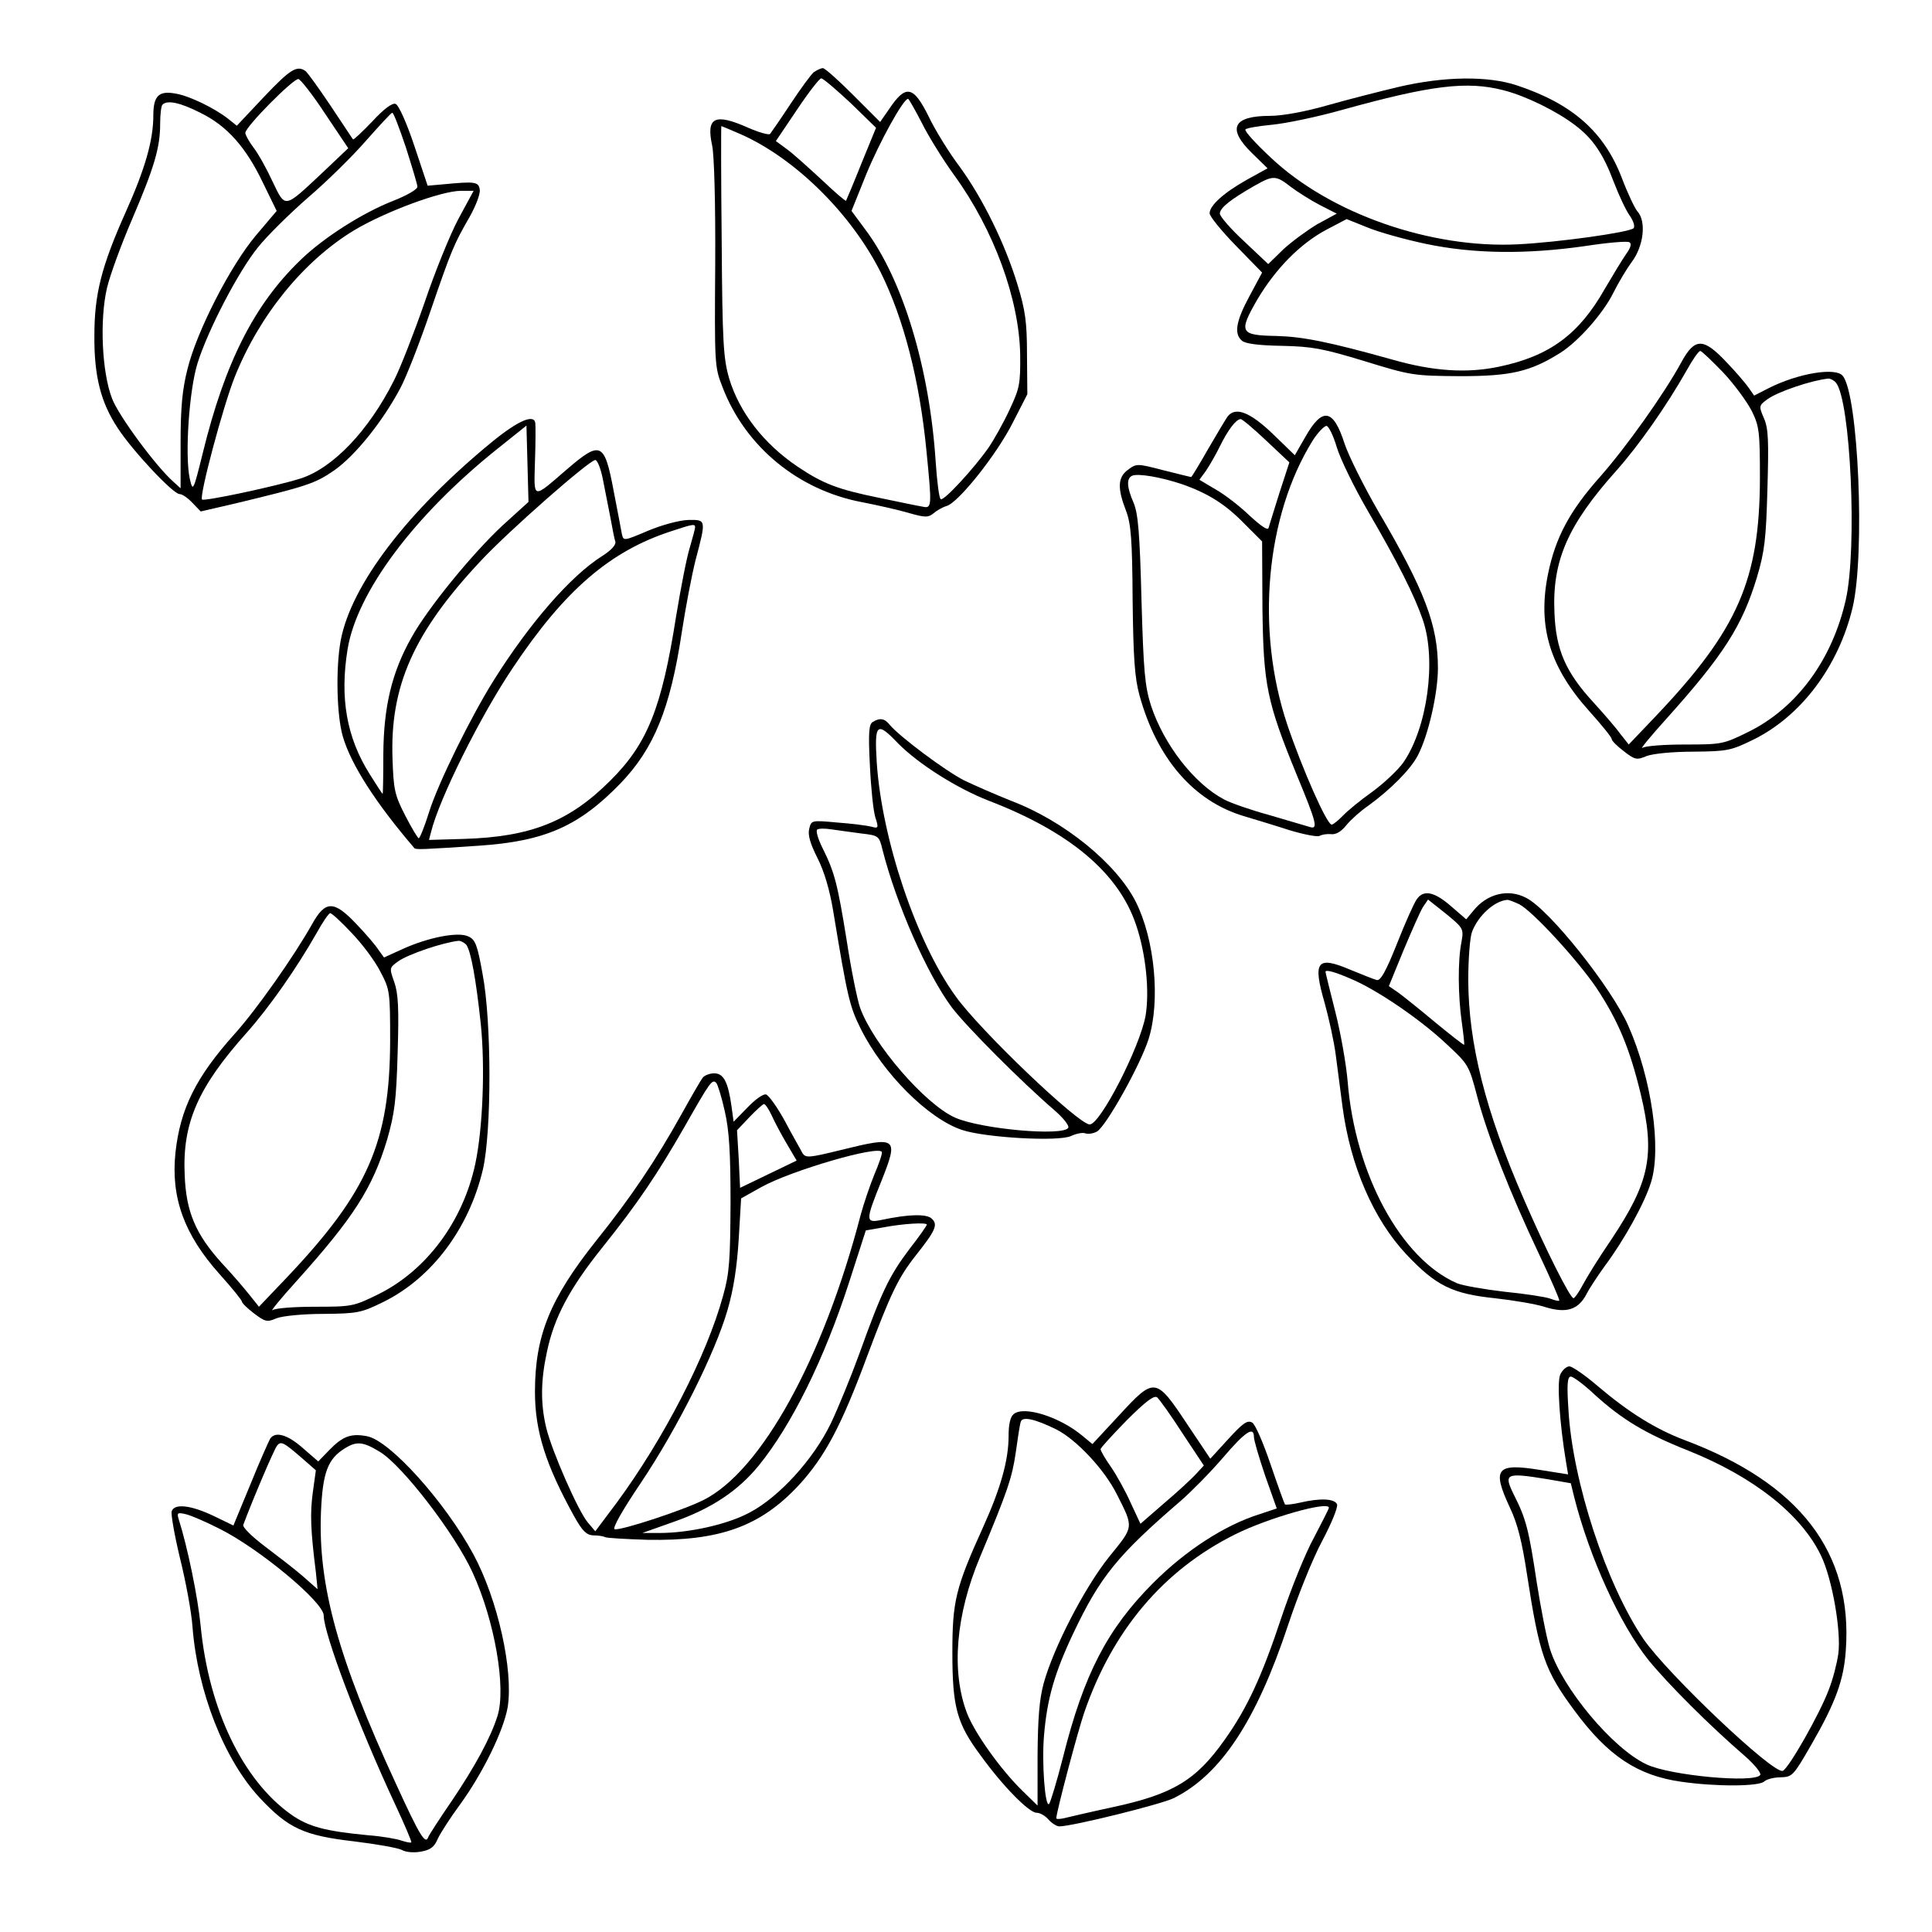
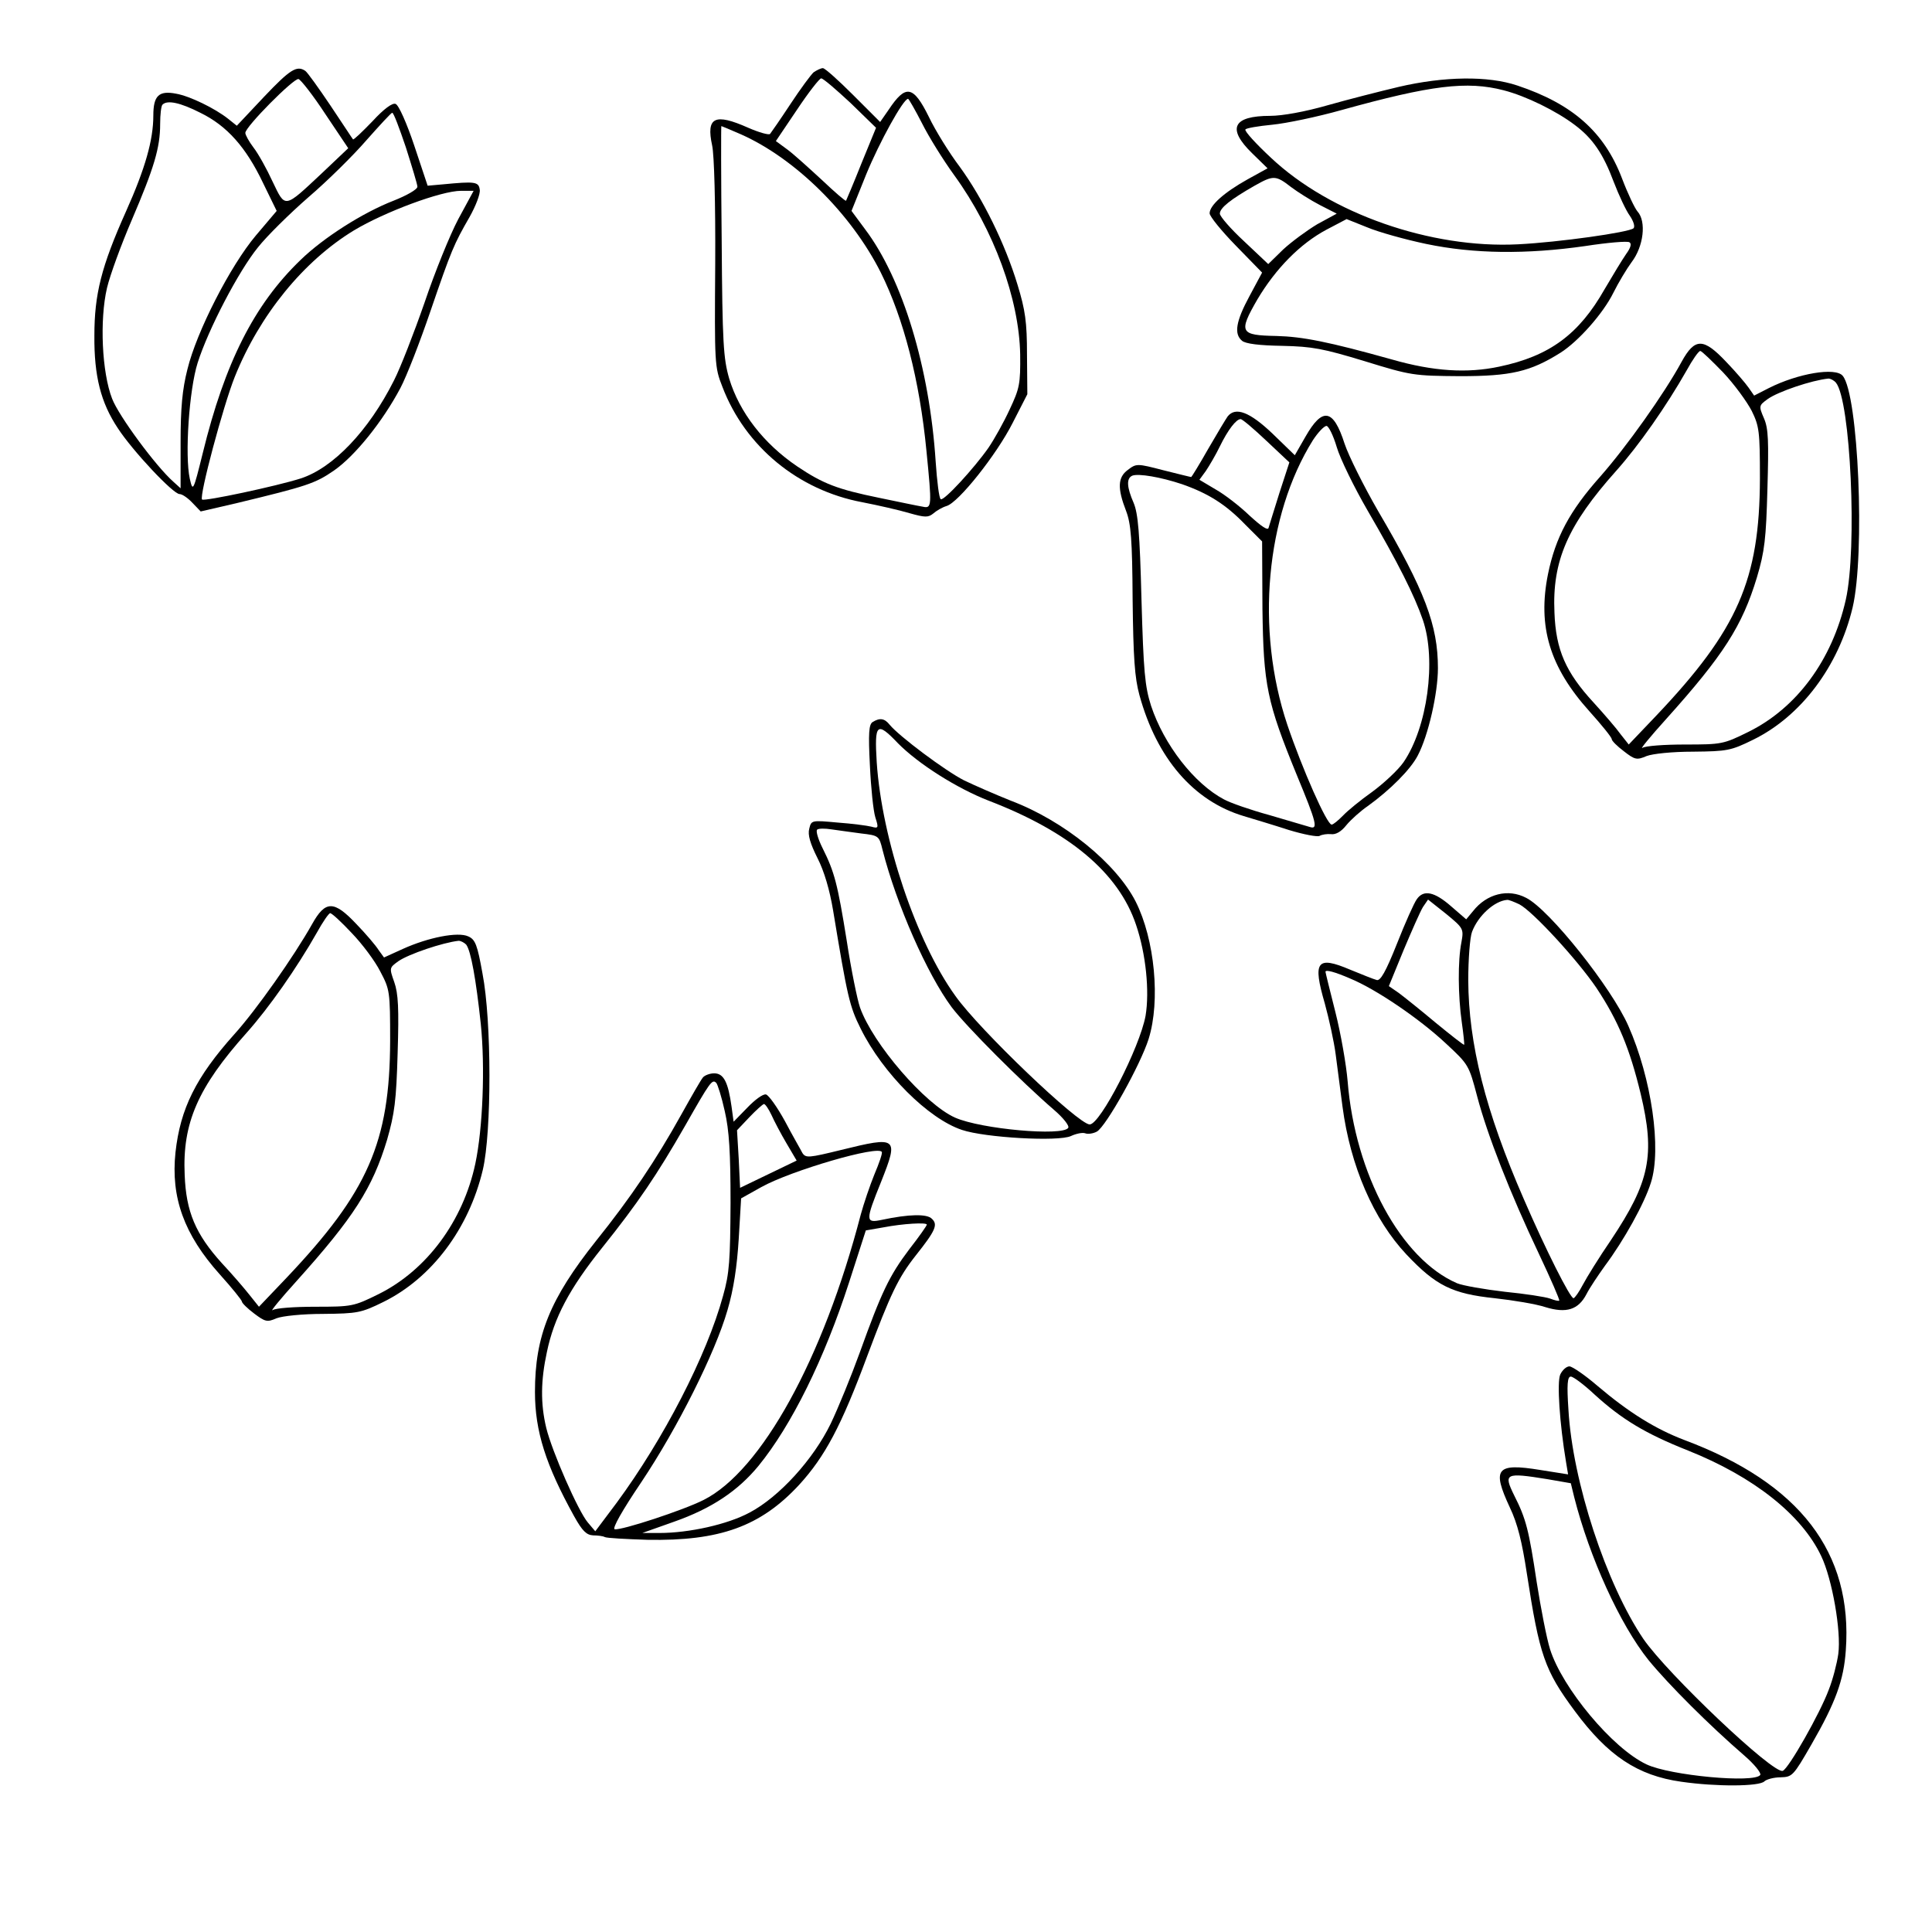
<svg xmlns="http://www.w3.org/2000/svg" version="1.0" width="100mm" height="100mm" viewBox="0 0 567 567" preserveAspectRatio="xMidYMid meet">
  <g transform="translate(0,567) scale(0.1,-0.1)" fill="#000000" stroke="none">
    <path d="M775 5386 l-80 -85 -25 20 c-39 31 -113 67 -153 74 -51 10 -67 -6 -67 -64 0 -72 -24 -156 -80 -281 -73 -163 -93 -244 -93 -365 -1 -119 19 -197 69 -272 43 -66 162 -193 181 -193 8 0 25 -12 38 -26 l24 -25 108 25 c203 49 228 57 283 95 62 43 143 144 195 242 19 36 58 137 88 225 62 181 69 197 115 277 18 32 32 68 30 80 -3 24 -14 25 -108 16 l-45 -4 -39 117 c-22 66 -46 120 -55 123 -9 4 -34 -14 -68 -51 -30 -31 -55 -55 -57 -53 -2 2 -31 47 -66 99 -35 52 -68 98 -74 102 -25 17 -45 4 -121 -76z m180 -51 l67 -100 -77 -73 c-112 -105 -107 -104 -145 -25 -17 37 -42 82 -56 100 -13 17 -24 37 -24 43 0 18 142 161 156 158 7 -2 43 -48 79 -103z m-367 4 c78 -38 134 -101 184 -206 l40 -82 -61 -72 c-75 -89 -174 -282 -201 -393 -15 -59 -20 -113 -20 -214 l0 -135 -21 19 c-52 46 -161 194 -180 244 -30 77 -37 231 -15 325 9 38 42 128 73 200 65 152 83 211 83 281 0 28 3 54 7 57 14 14 52 6 111 -24z m603 -101 c18 -57 34 -109 34 -116 0 -8 -32 -26 -70 -41 -90 -35 -205 -108 -273 -174 -136 -131 -222 -301 -287 -567 -28 -113 -29 -114 -38 -75 -15 68 -2 261 23 340 31 98 120 269 177 339 26 33 93 99 148 147 55 47 132 123 170 167 39 44 73 81 76 81 4 1 21 -45 40 -101z m154 -211 c-24 -45 -69 -156 -99 -245 -31 -89 -71 -192 -90 -229 -74 -147 -178 -256 -273 -287 -72 -23 -284 -68 -290 -62 -9 9 62 275 96 360 73 182 202 340 350 430 90 54 256 116 314 116 l37 0 -45 -83z" />
    <path d="M2388 5458 c-8 -7 -39 -49 -68 -93 -29 -44 -56 -83 -60 -88 -3 -4 -32 4 -64 18 -99 44 -124 31 -106 -52 6 -27 10 -170 9 -347 -2 -293 -2 -303 21 -361 67 -176 223 -304 411 -339 46 -9 108 -23 138 -32 46 -13 55 -13 70 -1 9 8 26 18 39 22 35 10 147 151 194 244 l43 84 -1 116 c0 96 -5 131 -28 206 -36 119 -102 253 -169 345 -31 41 -72 107 -91 147 -46 93 -68 96 -118 21 l-25 -36 -79 79 c-43 43 -83 79 -89 79 -6 0 -18 -6 -27 -12z m108 -90 l75 -73 -43 -105 c-23 -58 -44 -107 -45 -109 -2 -2 -33 25 -70 60 -38 35 -83 76 -102 90 l-34 25 62 92 c34 51 66 92 71 92 6 0 44 -33 86 -72z m210 -60 c20 -40 63 -109 95 -153 116 -160 190 -363 193 -525 1 -88 -2 -100 -31 -162 -17 -37 -45 -87 -62 -112 -42 -60 -131 -157 -140 -151 -5 2 -11 52 -15 110 -18 276 -97 536 -207 682 l-40 54 43 107 c39 95 109 222 123 222 2 0 21 -33 41 -72z m-532 -32 c160 -71 324 -233 411 -406 67 -135 114 -316 134 -524 16 -162 16 -169 -11 -163 -13 2 -70 14 -128 26 -122 25 -164 41 -240 92 -99 67 -170 159 -200 258 -17 59 -20 104 -22 404 -2 185 -2 337 -1 337 1 0 27 -11 57 -24z" />
    <path d="M4105 5415 c-55 -13 -149 -37 -209 -54 -66 -19 -133 -31 -168 -31 -110 0 -128 -37 -53 -110 l45 -44 -58 -32 c-70 -39 -112 -77 -112 -100 0 -9 35 -52 77 -95 l77 -79 -37 -69 c-40 -74 -46 -111 -22 -131 10 -9 52 -14 118 -15 89 -2 120 -8 242 -45 136 -42 144 -43 280 -44 149 0 206 13 295 69 52 33 125 115 155 176 15 30 39 70 53 89 36 47 44 120 18 149 -8 9 -29 53 -46 98 -52 136 -145 218 -307 272 -86 29 -215 27 -348 -4z m308 -10 c66 -17 155 -61 209 -102 52 -39 83 -84 114 -167 15 -39 36 -84 47 -99 11 -16 16 -32 11 -37 -14 -12 -219 -41 -339 -47 -256 -13 -551 90 -725 254 -44 41 -78 78 -75 83 2 4 38 10 79 14 41 4 132 23 203 43 263 73 368 86 476 58z m-624 -284 c20 -15 58 -39 85 -53 l49 -25 -57 -31 c-30 -18 -75 -51 -100 -74 l-44 -43 -71 67 c-39 36 -71 73 -71 81 0 17 32 42 102 82 55 31 62 31 107 -4z m397 -167 c139 -29 293 -31 467 -6 65 10 123 15 129 11 7 -4 4 -16 -10 -35 -11 -16 -39 -62 -63 -103 -75 -132 -161 -196 -309 -227 -94 -20 -193 -14 -315 21 -186 52 -262 67 -339 69 -107 2 -112 10 -56 107 54 91 126 164 203 205 l59 31 60 -24 c33 -14 112 -36 174 -49z" />
    <path d="M4935 4608 c-51 -94 -163 -251 -239 -337 -89 -100 -131 -178 -153 -286 -31 -154 5 -273 122 -403 36 -40 65 -76 65 -81 0 -5 16 -21 36 -36 32 -25 38 -26 66 -14 18 7 75 13 137 13 100 1 111 3 176 35 141 69 251 216 292 388 37 157 17 625 -29 680 -21 26 -132 7 -217 -36 l-43 -22 -16 23 c-9 13 -38 47 -66 76 -67 71 -92 71 -131 0z m122 -31 c33 -35 70 -86 84 -113 22 -45 24 -60 24 -199 -1 -297 -65 -443 -304 -695 l-81 -85 -23 29 c-12 17 -48 59 -80 94 -82 89 -111 155 -115 264 -7 152 39 257 181 416 67 75 148 191 207 295 17 31 35 57 40 57 4 0 34 -29 67 -63z m331 -30 c43 -52 63 -486 29 -637 -40 -177 -144 -318 -286 -388 -73 -36 -78 -37 -186 -37 -60 0 -117 -4 -125 -10 -8 -5 23 33 70 85 168 187 223 273 266 415 23 77 27 114 31 260 4 140 3 177 -10 207 -16 37 -15 38 11 57 31 22 129 55 178 60 6 0 16 -5 22 -12z" />
    <path d="M3603 4448 c-5 -7 -31 -50 -57 -95 -26 -46 -49 -83 -50 -83 -2 0 -38 9 -82 20 -77 20 -79 20 -104 1 -30 -22 -31 -54 -5 -121 14 -37 18 -83 19 -260 2 -170 6 -229 20 -280 51 -186 159 -311 306 -355 30 -9 90 -27 133 -41 43 -13 84 -21 90 -17 7 4 22 6 33 5 14 -2 30 7 45 26 13 16 42 42 64 57 65 47 125 107 146 148 31 59 59 183 59 256 0 126 -38 227 -176 462 -42 73 -86 161 -98 197 -33 103 -65 108 -115 20 l-31 -54 -65 63 c-67 64 -109 80 -132 51z m114 -72 l67 -63 -29 -89 c-15 -49 -30 -95 -32 -103 -2 -9 -21 4 -56 36 -28 27 -73 62 -100 77 l-47 28 19 26 c10 15 29 47 41 72 24 49 48 80 61 80 5 0 39 -29 76 -64z m206 -18 c10 -34 51 -118 91 -187 89 -153 137 -248 162 -321 40 -118 13 -315 -57 -417 -16 -23 -58 -62 -92 -87 -34 -24 -73 -56 -86 -70 -14 -14 -28 -26 -33 -26 -14 0 -86 163 -130 293 -94 280 -63 614 75 835 15 23 33 42 40 42 6 0 20 -28 30 -62z m-454 -109 c77 -27 128 -59 185 -118 l50 -50 1 -198 c3 -224 13 -273 101 -488 58 -140 63 -160 38 -152 -10 3 -64 19 -119 35 -55 15 -115 36 -133 46 -87 46 -176 160 -214 275 -18 57 -22 99 -28 311 -5 196 -10 253 -23 284 -20 46 -22 72 -4 80 18 7 83 -4 146 -25z" />
-     <path d="M1445 4374 c-249 -204 -414 -420 -445 -583 -15 -81 -12 -220 6 -282 24 -83 97 -196 210 -328 4 -5 24 -4 189 7 194 13 294 57 416 183 98 102 146 218 180 444 11 72 29 166 40 210 32 121 32 120 -22 119 -26 -1 -78 -15 -118 -32 -71 -30 -71 -30 -76 -9 -2 12 -13 69 -24 126 -27 144 -38 149 -138 63 -102 -88 -96 -89 -93 24 2 55 2 105 1 112 -3 28 -50 8 -126 -54z m30 -246 c-90 -84 -220 -243 -268 -330 -57 -101 -81 -202 -82 -340 0 -65 -1 -118 -2 -118 -1 0 -18 26 -38 58 -68 108 -88 224 -65 366 27 168 196 394 440 589 l85 68 3 -112 3 -112 -76 -69z m294 137 c6 -30 16 -81 22 -112 6 -32 12 -65 15 -73 2 -9 -12 -25 -39 -42 -92 -58 -212 -196 -317 -363 -68 -108 -165 -305 -191 -389 -13 -42 -27 -76 -30 -76 -3 0 -21 30 -40 67 -31 60 -34 77 -37 165 -8 214 62 372 259 582 83 89 318 295 336 296 6 0 16 -25 22 -55z m271 -142 c0 -5 -7 -30 -15 -58 -9 -27 -27 -120 -41 -205 -42 -268 -84 -373 -193 -481 -120 -120 -233 -165 -429 -171 l-103 -3 6 23 c24 98 145 341 240 482 152 228 286 343 465 401 63 21 70 22 70 12z" />
    <path d="M2561 3551 c-11 -7 -13 -32 -8 -128 3 -65 10 -133 16 -152 10 -31 9 -33 -12 -27 -12 3 -57 9 -99 12 -76 7 -77 7 -83 -18 -5 -18 3 -44 24 -86 20 -39 36 -94 46 -154 42 -254 48 -281 81 -347 65 -131 198 -264 297 -297 68 -23 284 -35 320 -18 15 7 34 11 42 8 7 -3 23 -1 34 5 27 15 128 196 152 272 35 112 18 292 -38 403 -57 112 -210 237 -366 296 -45 18 -107 45 -138 60 -55 28 -190 129 -218 163 -15 19 -29 21 -50 8z m74 -62 c60 -61 174 -133 267 -169 237 -91 381 -212 432 -364 29 -85 40 -195 28 -267 -17 -93 -133 -319 -164 -319 -33 0 -324 278 -394 377 -115 159 -216 460 -231 686 -7 114 0 121 62 56z m-108 -265 c52 -6 53 -7 63 -48 41 -161 131 -365 203 -462 44 -58 205 -219 300 -301 27 -23 46 -47 42 -53 -16 -25 -255 -4 -332 30 -88 39 -241 216 -279 323 -8 23 -26 111 -39 196 -27 168 -36 202 -71 272 -13 26 -20 50 -16 54 4 4 23 4 42 1 19 -3 59 -8 87 -12z" />
    <path d="M4158 3031 c-8 -11 -34 -69 -58 -130 -33 -83 -49 -111 -60 -107 -8 2 -43 16 -77 30 -99 42 -111 25 -75 -99 12 -44 27 -111 32 -150 5 -38 14 -107 20 -153 23 -174 91 -331 188 -434 86 -91 134 -115 259 -128 54 -6 121 -17 148 -26 62 -19 97 -8 121 38 9 18 34 55 54 83 56 75 116 183 135 244 32 99 2 306 -66 460 -49 112 -232 342 -300 376 -53 28 -116 12 -156 -39 l-20 -24 -44 38 c-49 43 -81 50 -101 21z m131 -126 c-11 -55 -10 -157 1 -235 5 -35 8 -65 7 -66 -1 -2 -39 28 -83 64 -44 37 -93 76 -109 88 l-29 20 43 105 c24 57 49 114 57 127 l15 22 53 -42 c51 -42 52 -44 45 -83z m170 111 c40 -21 171 -164 226 -245 65 -98 98 -179 130 -311 43 -180 27 -258 -87 -429 -35 -51 -72 -111 -83 -132 -11 -21 -23 -38 -27 -39 -10 0 -82 143 -146 291 -113 259 -162 456 -163 642 0 62 5 126 11 142 18 48 66 91 103 94 4 1 21 -6 36 -13z m-496 -218 c75 -31 202 -117 280 -190 67 -62 68 -64 92 -155 30 -114 97 -285 181 -462 35 -74 62 -136 60 -138 -2 -2 -14 1 -27 6 -14 5 -73 14 -133 20 -60 7 -123 18 -140 25 -164 71 -299 319 -321 593 -4 48 -20 140 -36 203 -16 63 -29 116 -29 118 0 7 27 0 73 -20z" />
    <path d="M916 2958 c-54 -96 -164 -252 -228 -323 -113 -126 -159 -219 -173 -347 -14 -132 25 -241 130 -358 36 -40 65 -76 65 -80 0 -4 16 -20 36 -35 32 -24 38 -26 65 -14 18 7 77 13 138 13 100 1 111 3 176 35 142 70 251 215 292 388 26 111 26 437 -1 576 -15 84 -21 100 -42 109 -30 14 -117 -3 -192 -37 l-55 -25 -16 22 c-8 13 -37 47 -65 76 -66 70 -91 70 -130 0z m116 -26 c31 -32 69 -83 84 -113 28 -53 29 -58 29 -204 -1 -297 -65 -443 -304 -695 l-81 -85 -28 35 c-15 19 -51 61 -81 93 -77 85 -105 151 -109 259 -7 152 39 257 181 416 67 75 148 191 207 295 17 31 35 57 39 57 5 0 33 -26 63 -58z m336 -34 c14 -18 29 -102 43 -233 13 -126 6 -306 -16 -410 -36 -169 -143 -313 -284 -383 -73 -36 -78 -37 -186 -37 -60 0 -117 -4 -125 -10 -8 -5 23 33 70 85 168 187 223 273 266 415 22 77 27 114 31 255 4 130 2 174 -10 208 -15 42 -14 42 12 61 30 21 131 55 177 60 6 0 16 -5 22 -11z" />
    <path d="M2063 2508 c-6 -7 -34 -56 -63 -108 -75 -135 -149 -245 -251 -372 -135 -170 -179 -278 -179 -443 0 -116 32 -215 115 -365 24 -43 36 -55 56 -56 13 0 29 -2 34 -5 6 -3 62 -6 125 -8 212 -4 332 39 445 161 76 83 124 173 200 378 69 184 91 230 143 296 58 73 65 90 47 107 -14 15 -67 14 -147 -3 -48 -10 -49 -4 -2 112 52 131 48 134 -118 93 -94 -23 -103 -24 -113 -9 -5 10 -29 51 -51 93 -23 42 -48 77 -56 79 -9 2 -33 -16 -55 -39 l-40 -41 -6 44 c-10 72 -23 98 -51 98 -13 0 -28 -6 -33 -12z m64 -99 c13 -56 17 -122 17 -269 -1 -168 -3 -206 -22 -273 -48 -176 -175 -421 -312 -607 l-63 -84 -22 26 c-28 33 -105 208 -122 278 -17 71 -16 139 2 222 21 101 66 186 162 306 105 131 161 214 243 357 74 130 80 139 92 127 4 -4 16 -42 25 -83z m137 -11 c8 -18 28 -56 44 -83 l30 -51 -83 -40 -83 -40 -4 85 -5 84 36 38 c20 21 39 38 43 39 4 0 14 -15 22 -32z m302 -175 c-13 -32 -31 -85 -40 -118 -110 -423 -292 -752 -461 -837 -59 -30 -242 -90 -261 -86 -8 2 22 55 78 138 107 160 217 380 253 505 18 61 28 128 33 209 l7 119 59 33 c88 49 346 124 354 103 2 -4 -8 -33 -22 -66z m154 -147 c0 -3 -23 -36 -52 -73 -58 -77 -81 -125 -145 -303 -25 -69 -63 -162 -85 -208 -51 -105 -151 -215 -238 -261 -65 -35 -178 -60 -265 -60 l-50 0 93 33 c111 39 188 91 248 164 97 119 193 313 266 539 l49 152 52 9 c57 11 127 15 127 8z" />
-     <path d="M4579 1636 c-10 -22 -2 -143 17 -257 l6 -36 -82 13 c-129 21 -142 4 -89 -110 23 -48 36 -102 50 -194 37 -240 52 -284 141 -404 97 -131 184 -189 312 -207 104 -15 229 -14 244 1 6 6 28 12 48 12 34 1 37 4 90 96 72 125 95 190 101 276 21 288 -135 491 -474 618 -84 32 -162 80 -255 159 -36 31 -74 57 -82 57 -9 0 -21 -11 -27 -24z m100 -58 c80 -73 149 -115 275 -165 193 -77 334 -189 391 -310 32 -67 59 -220 50 -287 -4 -28 -16 -75 -28 -105 -25 -68 -118 -232 -135 -238 -27 -11 -338 284 -409 387 -109 161 -208 462 -220 673 -5 74 -3 97 7 97 7 0 38 -23 69 -52z m-138 -249 l69 -12 10 -41 c45 -177 134 -373 218 -478 59 -72 178 -191 281 -280 30 -26 50 -51 47 -57 -16 -25 -265 -2 -334 31 -100 47 -247 224 -283 338 -10 32 -27 120 -39 196 -23 153 -31 186 -66 255 -32 65 -27 68 97 48z" />
-     <path d="M3284 1516 l-78 -84 -29 24 c-67 56 -172 89 -202 64 -10 -8 -15 -30 -15 -64 0 -71 -23 -153 -74 -266 -82 -181 -91 -219 -91 -370 0 -160 13 -208 83 -302 65 -90 142 -168 164 -168 10 0 26 -9 35 -20 10 -11 24 -20 32 -20 38 0 300 65 336 83 138 69 242 227 335 507 28 85 73 197 100 247 27 51 47 99 44 108 -7 17 -49 19 -109 5 -22 -5 -41 -7 -44 -5 -2 3 -21 55 -42 117 -21 62 -45 118 -54 123 -14 8 -27 -1 -70 -48 l-53 -58 -69 103 c-91 137 -95 137 -199 24z m186 -52 l63 -95 -24 -26 c-13 -14 -55 -53 -93 -85 l-69 -60 -28 60 c-15 34 -41 81 -58 106 -17 24 -31 48 -31 53 0 4 35 42 77 85 55 55 80 74 89 67 6 -5 40 -52 74 -105z m-370 11 c59 -30 141 -117 178 -191 50 -99 50 -93 -23 -183 -72 -90 -163 -266 -192 -371 -13 -48 -17 -103 -18 -212 l0 -147 -43 42 c-65 63 -141 170 -164 229 -47 123 -33 289 38 458 81 194 94 232 105 307 6 43 12 84 15 91 5 16 43 7 104 -23z m580 -22 c0 -10 15 -61 33 -114 l34 -96 -51 -17 c-102 -32 -216 -106 -311 -201 -135 -135 -204 -268 -265 -511 -18 -71 -37 -133 -41 -138 -12 -13 -22 121 -15 201 9 108 31 184 87 302 78 164 129 227 315 387 32 28 88 85 124 127 65 76 90 92 90 60z m220 -208 c0 -3 -20 -42 -44 -88 -25 -45 -68 -152 -96 -236 -57 -172 -101 -266 -166 -357 -84 -119 -152 -160 -330 -198 -65 -14 -129 -29 -141 -32 -13 -3 -23 -3 -23 0 0 17 63 255 82 310 83 241 232 418 443 523 96 48 275 99 275 78z" />
-     <path d="M793 1448 c-4 -7 -31 -67 -58 -134 l-50 -121 -60 29 c-66 31 -113 36 -121 13 -3 -8 8 -70 24 -137 17 -68 34 -159 37 -203 15 -191 93 -389 197 -501 84 -90 130 -111 277 -128 65 -8 128 -19 140 -25 12 -7 36 -9 57 -5 28 5 39 14 49 38 8 17 37 62 65 100 67 92 128 217 140 286 17 108 -29 316 -101 449 -82 152 -245 334 -312 346 -47 9 -71 0 -110 -40 l-33 -34 -45 39 c-45 40 -81 50 -96 28z m94 -58 l40 -35 -9 -65 c-8 -60 -7 -107 9 -234 l5 -50 -43 38 c-24 21 -75 60 -112 88 -37 28 -66 56 -63 63 28 75 91 223 99 232 11 15 20 10 74 -37z m228 19 c66 -40 220 -240 272 -354 65 -142 99 -339 73 -421 -20 -64 -67 -150 -134 -249 -35 -51 -66 -99 -69 -106 -8 -24 -24 1 -95 156 -170 368 -229 583 -220 798 5 116 20 156 71 187 34 21 53 19 102 -11z m-470 -226 c116 -58 305 -215 305 -254 0 -53 103 -326 209 -553 28 -60 50 -111 48 -113 -3 -2 -15 1 -28 5 -13 5 -58 13 -99 16 -126 12 -175 25 -226 61 -142 101 -241 308 -265 552 -8 84 -38 231 -65 316 -5 17 -3 19 22 13 16 -4 60 -23 99 -43z" />
+     <path d="M4579 1636 c-10 -22 -2 -143 17 -257 l6 -36 -82 13 c-129 21 -142 4 -89 -110 23 -48 36 -102 50 -194 37 -240 52 -284 141 -404 97 -131 184 -189 312 -207 104 -15 229 -14 244 1 6 6 28 12 48 12 34 1 37 4 90 96 72 125 95 190 101 276 21 288 -135 491 -474 618 -84 32 -162 80 -255 159 -36 31 -74 57 -82 57 -9 0 -21 -11 -27 -24z m100 -58 c80 -73 149 -115 275 -165 193 -77 334 -189 391 -310 32 -67 59 -220 50 -287 -4 -28 -16 -75 -28 -105 -25 -68 -118 -232 -135 -238 -27 -11 -338 284 -409 387 -109 161 -208 462 -220 673 -5 74 -3 97 7 97 7 0 38 -23 69 -52m-138 -249 l69 -12 10 -41 c45 -177 134 -373 218 -478 59 -72 178 -191 281 -280 30 -26 50 -51 47 -57 -16 -25 -265 -2 -334 31 -100 47 -247 224 -283 338 -10 32 -27 120 -39 196 -23 153 -31 186 -66 255 -32 65 -27 68 97 48z" />
  </g>
</svg>